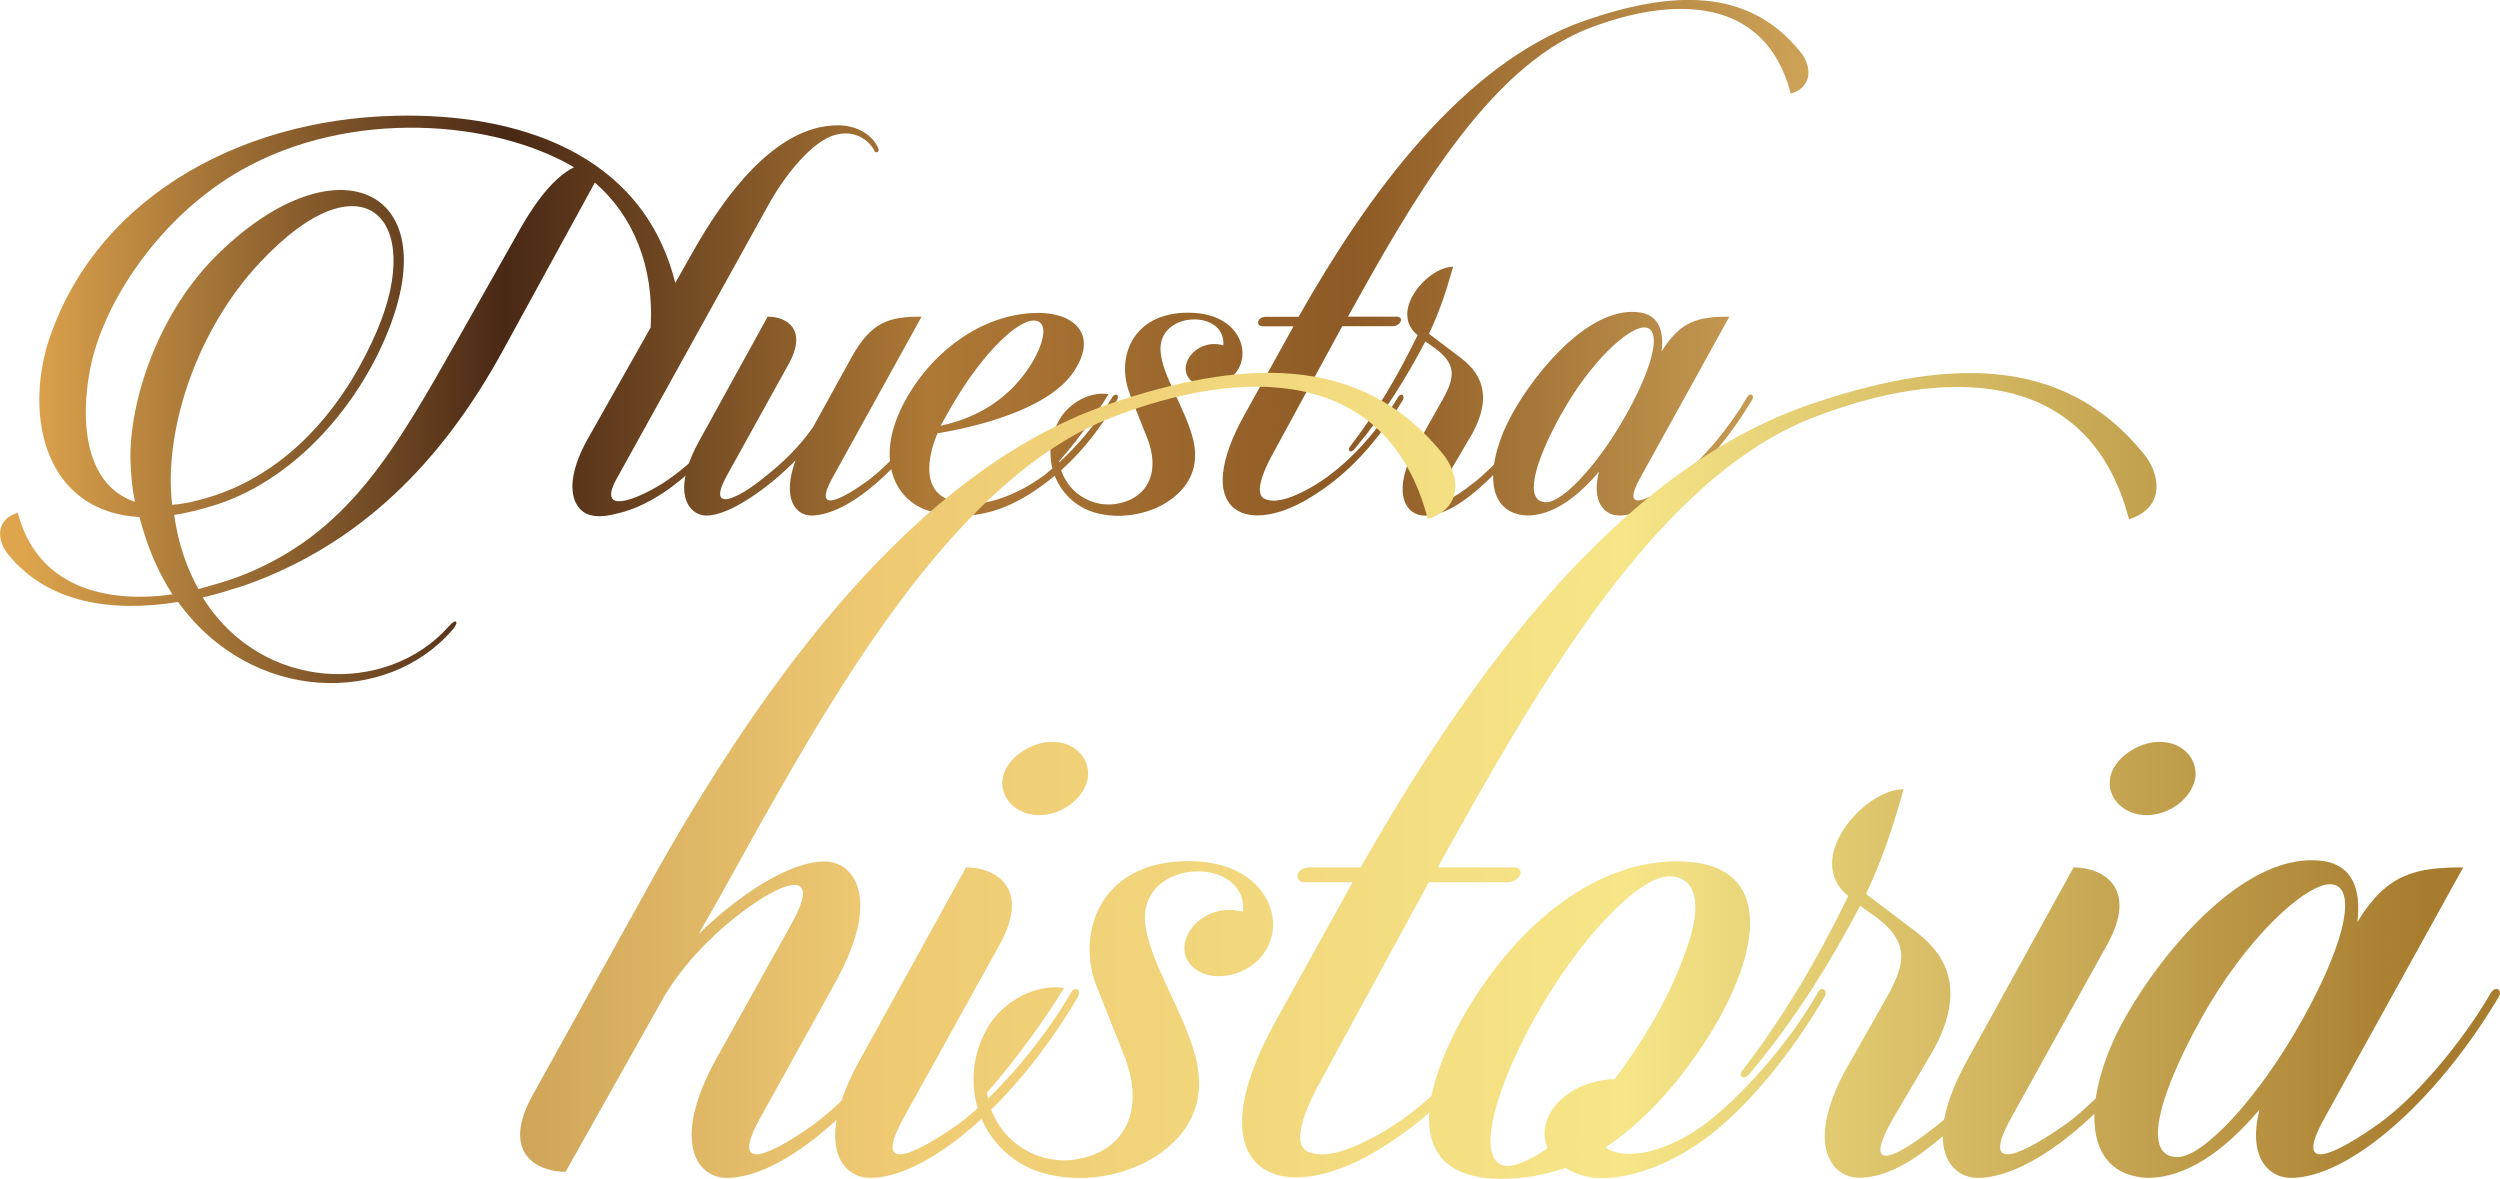
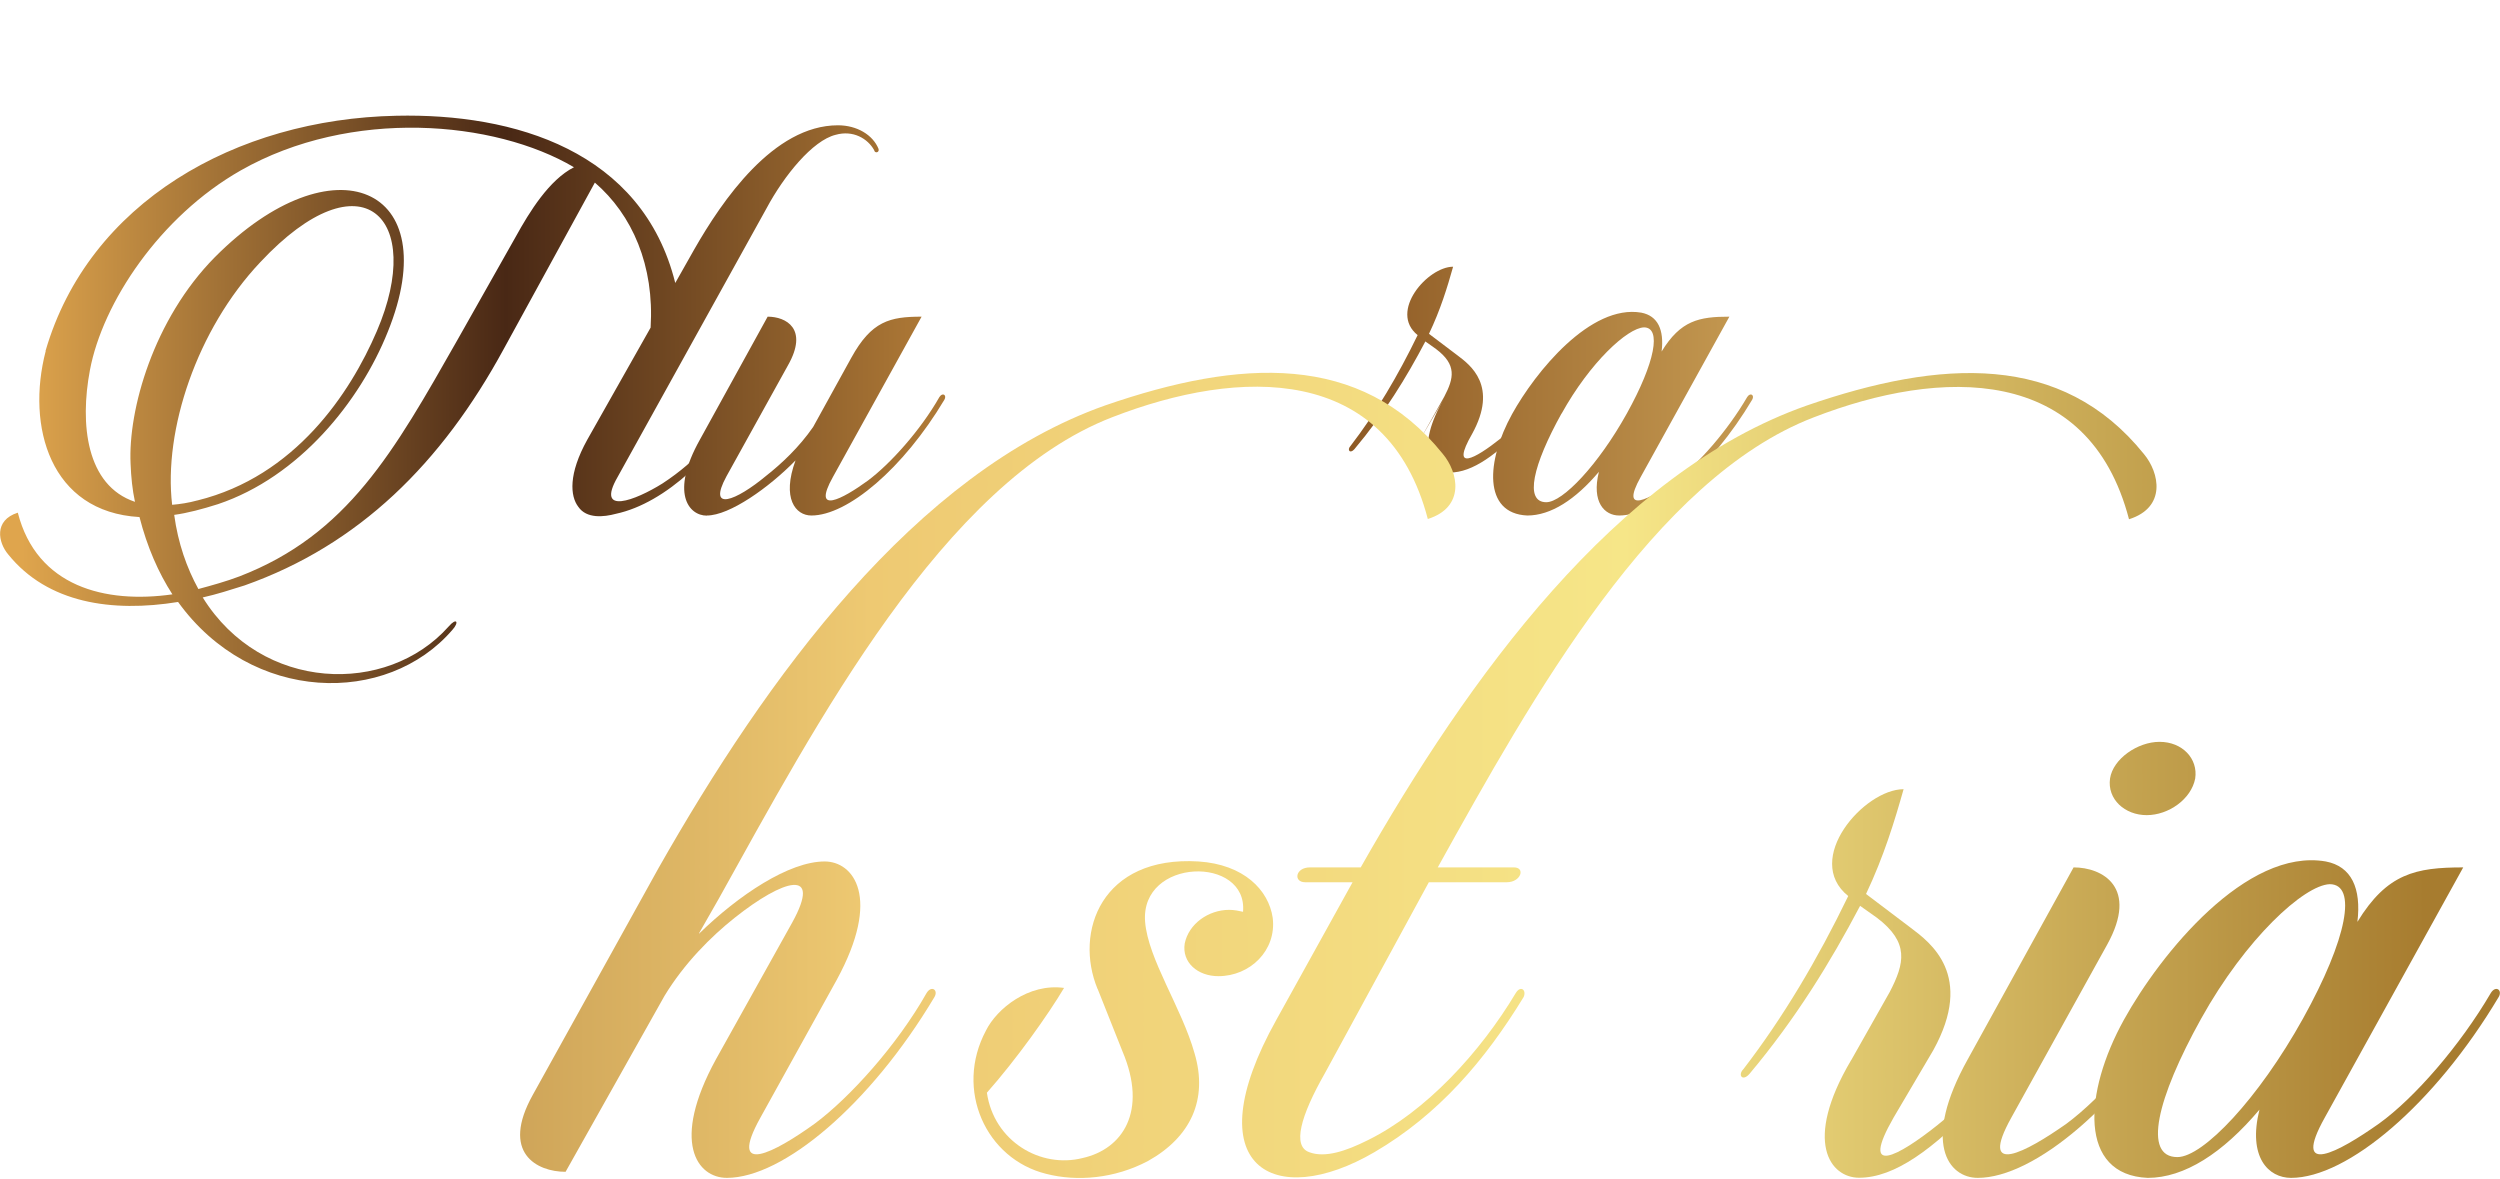
<svg xmlns="http://www.w3.org/2000/svg" xmlns:xlink="http://www.w3.org/1999/xlink" id="Capa_2" data-name="Capa 2" viewBox="0 0 193.74 91.36">
  <defs>
    <style>      .cls-1 {        fill: url(#Degradado_sin_nombre_7-15);      }      .cls-2 {        fill: url(#Degradado_sin_nombre_7-9);      }      .cls-3 {        fill: url(#Degradado_sin_nombre_7-13);      }      .cls-4 {        fill: url(#Degradado_sin_nombre_7-3);      }      .cls-5 {        fill: url(#Degradado_sin_nombre_7-8);      }      .cls-6 {        fill: url(#Degradado_sin_nombre_7-4);      }      .cls-7 {        fill: url(#Degradado_sin_nombre_7);      }      .cls-8 {        fill: url(#Degradado_sin_nombre_7-7);      }      .cls-9 {        fill: url(#Degradado_sin_nombre_7-10);      }      .cls-10 {        fill: url(#Degradado_sin_nombre_7-12);      }      .cls-11 {        fill: url(#Degradado_sin_nombre_7-14);      }      .cls-12 {        fill: url(#Degradado_sin_nombre_7-11);      }      .cls-13 {        fill: url(#Degradado_sin_nombre_7-6);      }      .cls-14 {        fill: url(#Degradado_sin_nombre_7-5);      }      .cls-15 {        fill: url(#Degradado_sin_nombre_7-2);      }    </style>
    <linearGradient id="Degradado_sin_nombre_7" data-name="Degradado sin nombre 7" x1="1.73" y1="30.95" x2="235.76" y2="30.95" gradientUnits="userSpaceOnUse">
      <stop offset="0" stop-color="#dfa54d" />
      <stop offset=".16" stop-color="#492815" />
      <stop offset=".3" stop-color="#ae7936" />
      <stop offset=".44" stop-color="#8e5a25" />
      <stop offset=".67" stop-color="#eec972" />
      <stop offset=".83" stop-color="#f6e688" />
      <stop offset="1" stop-color="#a77c2f" />
    </linearGradient>
    <linearGradient id="Degradado_sin_nombre_7-2" data-name="Degradado sin nombre 7" x1="1.73" y1="32.25" x2="235.76" y2="32.25" xlink:href="#Degradado_sin_nombre_7" />
    <linearGradient id="Degradado_sin_nombre_7-3" data-name="Degradado sin nombre 7" y1="32.1" x2="235.76" y2="32.1" xlink:href="#Degradado_sin_nombre_7" />
    <linearGradient id="Degradado_sin_nombre_7-4" data-name="Degradado sin nombre 7" x1="1.73" y1="32.1" x2="235.76" y2="32.1" xlink:href="#Degradado_sin_nombre_7" />
    <linearGradient id="Degradado_sin_nombre_7-5" data-name="Degradado sin nombre 7" x1="1.73" y1="19.97" x2="235.76" y2="19.97" xlink:href="#Degradado_sin_nombre_7" />
    <linearGradient id="Degradado_sin_nombre_7-6" data-name="Degradado sin nombre 7" x1="1.73" y1="30.31" x2="235.76" y2="30.31" xlink:href="#Degradado_sin_nombre_7" />
    <linearGradient id="Degradado_sin_nombre_7-7" data-name="Degradado sin nombre 7" x1="1.73" y1="32.07" x2="235.76" y2="32.07" xlink:href="#Degradado_sin_nombre_7" />
    <linearGradient id="Degradado_sin_nombre_7-8" data-name="Degradado sin nombre 7" x1="-177.3" y1="60.1" x2="188" y2="60.1" xlink:href="#Degradado_sin_nombre_7" />
    <linearGradient id="Degradado_sin_nombre_7-9" data-name="Degradado sin nombre 7" x1="-177.3" y1="74.39" x2="188" y2="74.39" xlink:href="#Degradado_sin_nombre_7" />
    <linearGradient id="Degradado_sin_nombre_7-10" data-name="Degradado sin nombre 7" x1="-177.3" y1="79.02" x2="188" y2="79.02" xlink:href="#Degradado_sin_nombre_7" />
    <linearGradient id="Degradado_sin_nombre_7-11" data-name="Degradado sin nombre 7" x1="-177.3" y1="60.08" x2="188" y2="60.08" xlink:href="#Degradado_sin_nombre_7" />
    <linearGradient id="Degradado_sin_nombre_7-12" data-name="Degradado sin nombre 7" x1="-177.3" y1="79.06" x2="188" y2="79.06" xlink:href="#Degradado_sin_nombre_7" />
    <linearGradient id="Degradado_sin_nombre_7-13" data-name="Degradado sin nombre 7" x1="-177.3" y1="76.22" x2="188" y2="76.22" xlink:href="#Degradado_sin_nombre_7" />
    <linearGradient id="Degradado_sin_nombre_7-14" data-name="Degradado sin nombre 7" x1="-177.3" y1="74.39" x2="188" y2="74.39" xlink:href="#Degradado_sin_nombre_7" />
    <linearGradient id="Degradado_sin_nombre_7-15" data-name="Degradado sin nombre 7" x1="-177.3" y1="78.97" x2="188" y2="78.97" xlink:href="#Degradado_sin_nombre_7" />
  </defs>
  <g id="Capa_1-2" data-name="Capa 1">
    <g>
      <g>
        <path class="cls-7" d="M3.53,27.19c3.34-11.49,14.73-17.97,27.2-18.22,9.08-.2,19.05,2.7,21.6,12.96l1.47-2.6c2.16-3.78,6.14-9.62,11.14-9.62,1.47,0,2.7.74,3.14,1.82.1.29-.29.39-.34.1-.49-.88-1.62-1.57-2.99-1.18-1.77.44-3.98,3.14-5.35,5.7l-11.54,20.82c-1.72,2.99,1.37,1.82,3.49.49,2.7-1.77,4.47-3.88,6.14-6.58.3-.44.59-.2.44.15-2.36,4.03-6.28,7.95-10.21,8.79-.93.25-2.26.39-2.9-.54-.64-.83-.78-2.55.69-5.2l4.91-8.69c.3-4.81-1.42-8.74-4.32-11.24l-7.07,12.91c-4.81,8.84-11.2,15.17-20.08,18.31-1.08.34-2.16.69-3.24.93,4.57,7.36,14.29,7.61,19.05,2.26.64-.74.84-.34.3.25-5.06,5.89-15.56,5.74-21.26-2.16-5.11.83-10.11.1-13.16-3.68-.79-.93-1.13-2.65.74-3.24,1.47,5.74,6.78,7.07,11.98,6.33-1.08-1.67-1.96-3.68-2.55-5.99-6.92-.39-8.79-7.02-7.27-12.86ZM15.36,45.65c1.08-.29,2.16-.59,3.19-.98,8.4-3.24,11.98-9.67,16.89-18.31l4.52-8c1.08-1.96,2.6-4.42,4.52-5.4-6.14-3.63-17.28-4.61-25.83.25-6.28,3.58-10.7,10.26-11.68,15.47-.79,4.17-.3,8.94,3.49,10.21-.2-.93-.3-1.91-.34-2.95-.2-4.17,1.77-11.19,6.53-16.01,9.18-9.23,17.97-5.5,13.4,5.79-2.16,5.4-6.87,11.24-13.16,13.35-1.23.39-2.36.69-3.39.83.3,2.21.98,4.12,1.87,5.74ZM15.31,38.78c7.56-1.87,11.83-8.3,13.89-13.11,3.78-8.79-1.13-13.8-9.03-5.35-4.91,5.2-7.51,13.01-6.83,18.8.59-.05,1.28-.15,1.96-.34Z" />
        <path class="cls-15" d="M54.78,39.96c-1.42,0-2.85-1.77-.54-5.89l5.25-9.53c1.42,0,3.19.93,1.57,3.78l-4.76,8.59c-1.52,2.8.74,1.91,3.09-.05,1.18-.93,2.55-2.21,3.63-3.78l2.95-5.35c1.57-2.85,2.99-3.19,5.45-3.19l-6.87,12.42c-1.67,2.99.74,1.72,2.7.29,1.72-1.28,4.07-3.88,5.55-6.48.25-.39.59-.15.39.2-3.19,5.35-7.51,8.98-10.31,8.98-1.23,0-2.31-1.33-1.23-4.27-2.06,2.11-5.11,4.27-6.87,4.27Z" />
-         <path class="cls-4" d="M80.51,24.25c2.65,0,4.62,1.62,2.75,4.47-1.67,2.65-6.48,4.17-10.61,4.86-.88,2.11-.93,4.08.39,4.91,2.11,1.28,5.35.2,7.9-1.67,2.01-1.62,3.78-3.58,5.25-6.04.25-.39.59-.15.39.2-1.42,2.41-3.09,4.57-5.4,6.33-2.65,2.06-5.6,3.29-9.08,2.31-2.45-.64-4.27-3.54-2.36-7.76,1.87-4.08,6.04-7.61,10.75-7.61ZM74.23,30.68c-.49.79-.93,1.57-1.33,2.31,2.99-.64,5.45-2.21,7.07-4.86,1.13-1.91,1.18-3.29.15-3.29-1.33,0-3.83,2.5-5.89,5.84Z" />
-         <path class="cls-6" d="M87.58,30.58c-1.18-2.85.2-6.63,5.01-6.33,2.26.15,3.49,1.42,3.68,2.8.2,1.62-1.13,2.9-2.7,2.9-1.03,0-1.82-.69-1.67-1.62.2-.98,1.18-1.67,2.21-1.67.24,0,.49.05.69.1.24-2.8-5.11-2.7-4.86.49.15,1.87,1.82,4.27,2.45,6.53.69,2.31-.2,4.17-2.31,5.35-1.67.88-3.53,1.03-5.06.64-2.99-.74-4.57-4.17-2.99-7.12.54-1.08,2.11-2.36,3.88-2.11-.79,1.33-2.36,3.54-3.83,5.2.34,2.41,2.65,3.78,4.76,3.24,1.96-.44,3.24-2.31,1.96-5.3l-1.23-3.09Z" />
-         <path class="cls-14" d="M100.64,24.54c5.35-9.43,12.67-19.59,22.14-22.93,6.68-2.31,12.67-2.65,16.74,2.41.78.93,1.13,2.65-.74,3.24-2.01-7.71-9.33-7.51-15.66-5.06-7.91,3.04-13.94,13.85-18.66,22.34h3.78c.59,0,.34.74-.34.74h-3.88l-5.16,9.48c-1.23,2.16-1.62,3.63-.78,3.93.78.29,1.82-.05,2.9-.59,2.9-1.42,5.6-4.37,7.36-7.32.25-.39.54-.15.39.2-1.91,3.14-4.22,5.84-7.41,7.71-4.96,2.9-8.98.79-4.86-6.58l3.78-6.82h-2.36c-.59,0-.49-.74.24-.74h2.51Z" />
-         <path class="cls-13" d="M110.02,34.12l1.91-3.39c.74-1.42.98-2.46-.64-3.68l-.83-.59c-1.47,2.8-3.19,5.6-5.5,8.35-.34.39-.59.05-.3-.25,1.96-2.55,3.68-5.45,5.2-8.59-2.26-1.82.78-5.3,2.75-5.3-.44,1.57-.98,3.34-1.87,5.2l2.21,1.67c.98.74,3.19,2.36,1.13,6.09l-1.96,3.34c-1.72,2.99.25,1.91,2.16.39,1.67-1.33,4.07-3.98,5.55-6.58.25-.39.59-.15.39.2-1.23,2.11-2.5,3.78-3.88,5.2-2.26,2.36-4.17,3.78-5.94,3.78-1.42,0-2.8-1.77-.39-5.84Z" />
+         <path class="cls-13" d="M110.02,34.12l1.91-3.39c.74-1.42.98-2.46-.64-3.68l-.83-.59c-1.47,2.8-3.19,5.6-5.5,8.35-.34.39-.59.05-.3-.25,1.96-2.55,3.68-5.45,5.2-8.59-2.26-1.82.78-5.3,2.75-5.3-.44,1.57-.98,3.34-1.87,5.2l2.21,1.67c.98.74,3.19,2.36,1.13,6.09c-1.72,2.99.25,1.91,2.16.39,1.67-1.33,4.07-3.98,5.55-6.58.25-.39.59-.15.39.2-1.23,2.11-2.5,3.78-3.88,5.2-2.26,2.36-4.17,3.78-5.94,3.78-1.42,0-2.8-1.77-.39-5.84Z" />
        <path class="cls-8" d="M128.77,27.24c1.47-2.41,2.9-2.7,5.25-2.7l-6.87,12.42c-1.67,2.99.69,1.72,2.7.29,1.77-1.28,4.03-3.88,5.55-6.48.25-.39.59-.15.39.2-3.19,5.35-7.51,8.98-10.31,8.98-1.13,0-2.16-1.03-1.57-3.39-1.82,2.16-3.73,3.39-5.55,3.39-3.44-.15-3.19-4.22-1.18-7.86,1.82-3.29,6.09-8.54,10.02-7.86,1.28.25,1.77,1.33,1.57,3ZM121.01,32.05c-2.21,3.98-2.9,6.87-1.18,6.87,1.28,0,4.03-2.9,6.24-6.87,2.21-3.98,2.7-6.68,1.33-6.68-1.28.05-4.17,2.7-6.38,6.68Z" />
      </g>
      <g>
        <path class="cls-5" d="M54.18,72.35c3.07-2.99,6.97-5.59,9.73-5.59,2.22,0,4.44,2.76.92,9.2l-5.9,10.65c-2.6,4.67,1.15,2.68,4.22.46,2.68-1.99,6.36-6.05,8.66-10.12.38-.61.92-.23.61.31-4.98,8.35-11.73,14.02-16.09,14.02-2.3,0-4.37-2.76-.84-9.2l5.9-10.58c2.37-4.29-.69-3.37-4.45-.38-1.84,1.46-3.91,3.53-5.44,6.05l-7.67,13.64c-2.22,0-5.06-1.46-2.53-5.98l9.73-17.55c8.35-14.71,19.85-30.65,34.64-35.87,10.42-3.6,19.77-4.14,26.13,3.75,1.23,1.46,1.76,4.14-1.15,5.06-3.14-12.03-14.56-11.73-24.45-7.89-13.1,5.06-22.99,23.83-30.5,37.32l-1.53,2.68Z" />
-         <path class="cls-2" d="M74.87,67.22c2.22,0,5.06,1.53,2.6,5.98l-7.43,13.41c-2.6,4.67,1.15,2.68,4.29.46,2.68-1.99,6.28-6.05,8.66-10.12.31-.61.84-.23.54.31-4.9,8.35-11.73,14.02-16.09,14.02-2.3,0-4.37-2.76-.77-9.2l8.2-14.87ZM81.54,57.49c1.76,0,2.99,1.3,2.76,2.84-.31,1.61-2.07,2.84-3.76,2.84s-3.07-1.23-2.84-2.84c.23-1.53,2.15-2.84,3.83-2.84Z" />
        <path class="cls-9" d="M85.06,76.65c-1.84-4.44.31-10.35,7.82-9.89,3.52.23,5.44,2.22,5.75,4.37.31,2.53-1.76,4.52-4.21,4.52-1.61,0-2.84-1.07-2.61-2.53.31-1.53,1.84-2.61,3.45-2.61.38,0,.77.08,1.07.15.38-4.37-7.97-4.21-7.59.77.23,2.91,2.84,6.67,3.83,10.19,1.07,3.6-.31,6.51-3.6,8.35-2.6,1.38-5.52,1.61-7.89,1-4.67-1.15-7.13-6.51-4.67-11.11.84-1.69,3.3-3.68,6.05-3.3-1.23,2.07-3.68,5.52-5.98,8.12.54,3.75,4.14,5.9,7.43,5.06,3.07-.69,5.06-3.6,3.07-8.28l-1.92-4.83Z" />
        <path class="cls-12" d="M105.45,67.22c8.35-14.71,19.77-30.58,34.56-35.79,10.42-3.6,19.77-4.14,26.13,3.75,1.22,1.46,1.76,4.14-1.15,5.06-3.14-12.03-14.56-11.73-24.45-7.89-12.34,4.75-21.76,21.61-29.12,34.87h5.9c.92,0,.54,1.15-.54,1.15h-6.05l-8.05,14.79c-1.92,3.37-2.53,5.67-1.22,6.13,1.22.46,2.84-.08,4.52-.92,4.52-2.22,8.74-6.82,11.49-11.42.38-.61.84-.23.61.31-2.99,4.9-6.59,9.12-11.57,12.03-7.74,4.52-14.02,1.23-7.59-10.27l5.9-10.65h-3.68c-.92,0-.77-1.15.38-1.15h3.91Z" />
-         <path class="cls-10" d="M124.45,88.91c.08.15.31.23.54.31,2.22.77,5.36-.77,7.2-2.15,2.68-2.07,6.36-6.05,8.66-10.12.31-.61.84-.23.54.31-2.53,4.29-5.52,7.97-8.51,10.42-3.52,2.84-7.05,3.76-9.19,3.6-.92-.08-1.76-.38-2.38-.77-1.61.54-3.14.84-4.98.84-6.82,0-6.82-5.44-3.07-12.34,3.83-6.82,9.96-12.26,16.71-12.26s6.97,5.44,3.22,12.26c-2.07,3.6-5.06,7.43-8.74,9.89ZM119.93,88.98c-1-2.3,1.3-5.21,5.21-5.36,2.45-3.3,4.52-6.82,5.75-10.65,1.15-3.6.15-5.06-1.53-5.06-2.38,0-7.05,4.9-10.5,11.11-3.45,6.28-4.45,11.34-1.99,11.34.46,0,1.53-.31,3.07-1.38Z" />
        <path class="cls-3" d="M143.46,82.16l2.99-5.29c1.15-2.22,1.53-3.83-1-5.75l-1.3-.92c-2.3,4.37-4.98,8.74-8.58,13.03-.54.61-.92.08-.46-.38,3.07-3.99,5.75-8.51,8.12-13.41-3.53-2.84,1.23-8.28,4.29-8.28-.69,2.45-1.53,5.21-2.91,8.12l3.45,2.61c1.53,1.15,4.98,3.68,1.76,9.5l-3.07,5.21c-2.68,4.67.38,2.99,3.37.61,2.6-2.07,6.36-6.21,8.66-10.27.38-.61.92-.23.61.31-1.92,3.3-3.91,5.9-6.05,8.12-3.52,3.68-6.51,5.9-9.27,5.9-2.22,0-4.37-2.76-.61-9.12Z" />
        <path class="cls-11" d="M160.7,67.22c2.22,0,5.06,1.53,2.6,5.98l-7.43,13.41c-2.6,4.67,1.15,2.68,4.29.46,2.68-1.99,6.28-6.05,8.66-10.12.31-.61.84-.23.54.31-4.9,8.35-11.73,14.02-16.09,14.02-2.3,0-4.37-2.76-.77-9.2l8.2-14.87ZM167.36,57.49c1.76,0,2.99,1.3,2.76,2.84-.31,1.61-2.07,2.84-3.76,2.84s-3.07-1.23-2.84-2.84c.23-1.53,2.15-2.84,3.83-2.84Z" />
        <path class="cls-1" d="M182.69,71.44c2.3-3.76,4.52-4.22,8.2-4.22l-10.73,19.39c-2.61,4.67,1.07,2.68,4.21.46,2.76-1.99,6.28-6.05,8.66-10.12.38-.61.92-.23.61.31-4.98,8.35-11.73,14.02-16.09,14.02-1.76,0-3.37-1.61-2.45-5.29-2.84,3.37-5.82,5.29-8.66,5.29-5.37-.23-4.98-6.59-1.84-12.26,2.84-5.13,9.5-13.33,15.64-12.26,1.99.38,2.76,2.07,2.45,4.68ZM170.58,78.94c-3.45,6.21-4.52,10.73-1.84,10.73,1.99,0,6.28-4.52,9.73-10.73,3.45-6.21,4.22-10.42,2.07-10.42-1.99.08-6.51,4.21-9.96,10.42Z" />
      </g>
    </g>
  </g>
</svg>